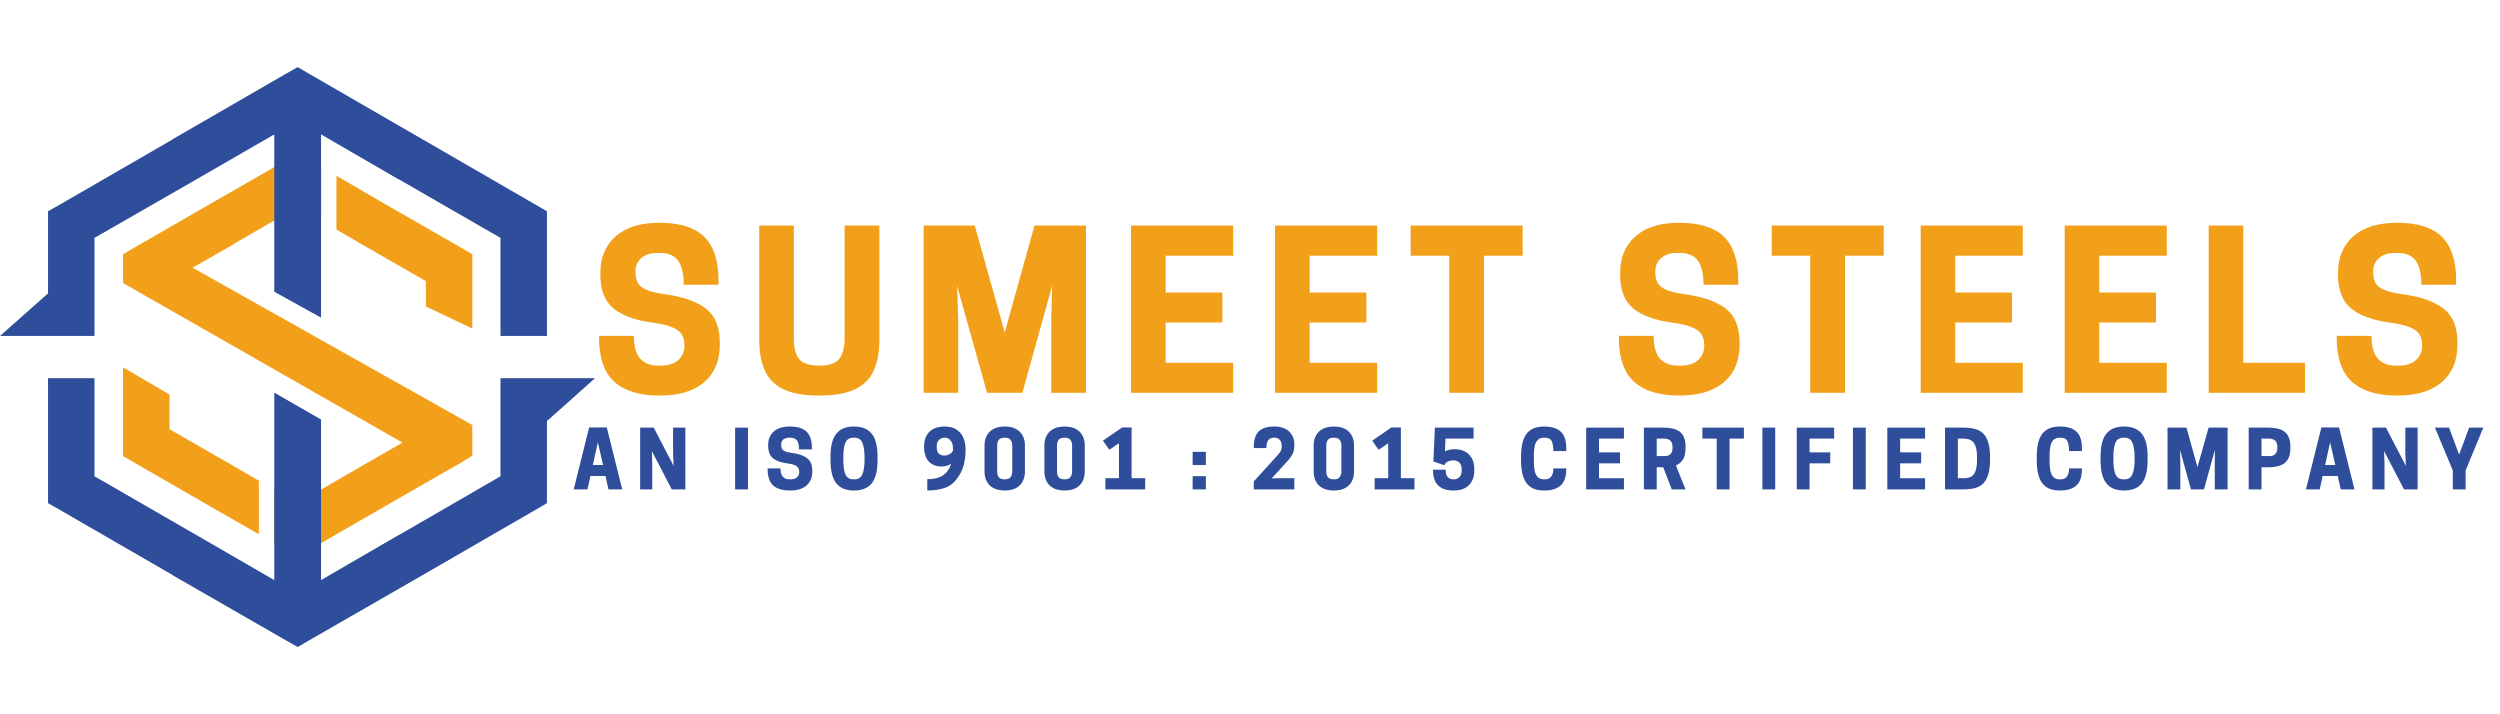
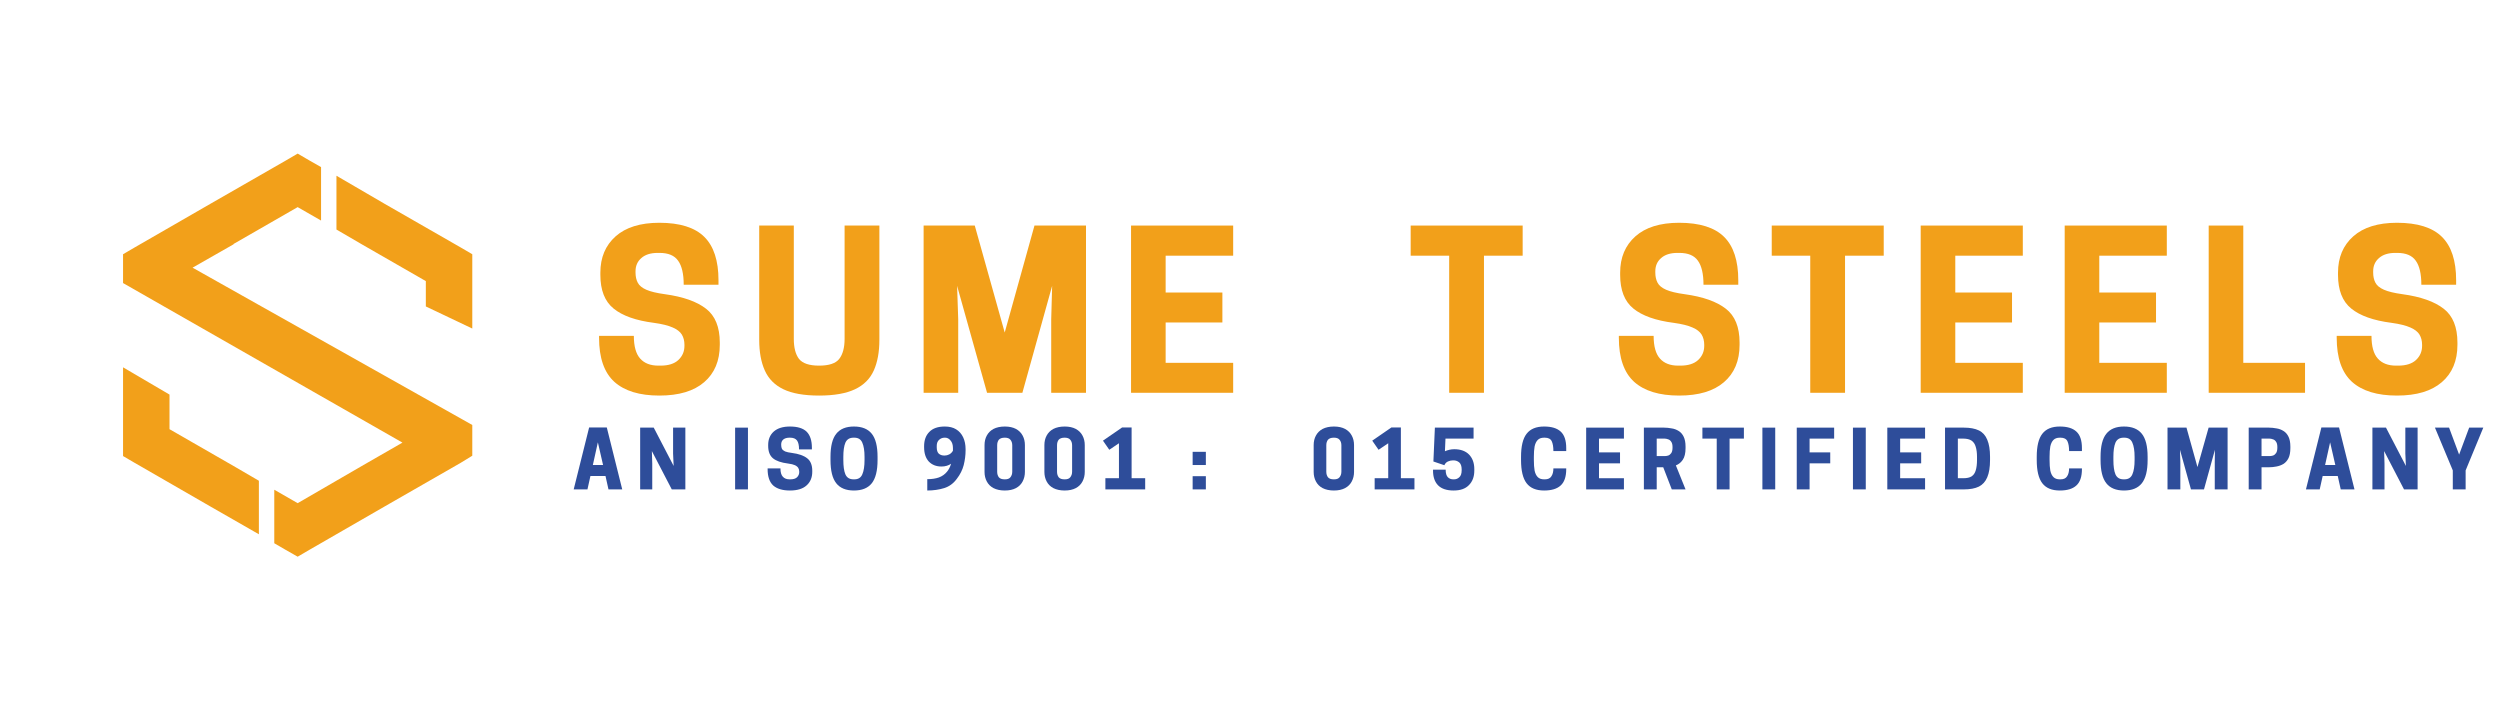
<svg xmlns="http://www.w3.org/2000/svg" width="280" zoomAndPan="magnify" viewBox="0 0 210 60" height="80" preserveAspectRatio="xMidYMid meet" version="1.0">
  <defs>
    <g />
    <clipPath id="de2484c382">
      <path d="M 0 5.625 L 46 5.625 L 46 29 L 0 29 Z M 0 5.625 " clip-rule="nonzero" />
    </clipPath>
    <clipPath id="edec18fbd7">
      <path d="M 4 31 L 50 31 L 50 54.375 L 4 54.375 Z M 4 31 " clip-rule="nonzero" />
    </clipPath>
  </defs>
  <rect x="-21" width="252" fill="#ffffff" y="-6" height="72" fill-opacity="1" />
  <rect x="-21" width="252" fill="#ffffff" y="-6" height="72" fill-opacity="1" />
  <g fill="#f2a01a" fill-opacity="1">
    <g transform="translate(49.712, 32.994)">
      <g>
        <path d="M 5.219 -5.875 C 3.695 -6.07 2.566 -6.473 1.828 -7.078 C 1.086 -7.68 0.719 -8.625 0.719 -9.906 L 0.719 -10.094 C 0.719 -11.363 1.145 -12.379 2 -13.141 C 2.852 -13.898 4.078 -14.281 5.672 -14.281 C 7.398 -14.281 8.66 -13.883 9.453 -13.094 C 10.242 -12.312 10.641 -11.098 10.641 -9.453 L 10.641 -9.078 L 7.719 -9.078 C 7.719 -9.992 7.562 -10.664 7.25 -11.094 C 6.945 -11.531 6.426 -11.75 5.688 -11.75 L 5.531 -11.75 C 4.938 -11.75 4.477 -11.602 4.156 -11.312 C 3.832 -11.031 3.672 -10.66 3.672 -10.203 L 3.672 -10.109 C 3.672 -9.773 3.734 -9.488 3.859 -9.25 C 3.984 -9.008 4.223 -8.812 4.578 -8.656 C 4.93 -8.5 5.453 -8.375 6.141 -8.281 C 7.672 -8.07 8.82 -7.664 9.594 -7.062 C 10.363 -6.469 10.75 -5.52 10.75 -4.219 L 10.75 -4.031 C 10.75 -2.688 10.312 -1.641 9.438 -0.891 C 8.57 -0.141 7.316 0.234 5.672 0.234 C 4.016 0.234 2.754 -0.148 1.891 -0.922 C 1.035 -1.703 0.609 -2.938 0.609 -4.625 L 0.609 -4.781 L 3.531 -4.781 C 3.531 -3.906 3.707 -3.27 4.062 -2.875 C 4.414 -2.477 4.926 -2.281 5.594 -2.281 L 5.766 -2.281 C 6.43 -2.281 6.93 -2.438 7.266 -2.75 C 7.609 -3.07 7.781 -3.469 7.781 -3.938 L 7.781 -4.031 C 7.781 -4.363 7.707 -4.648 7.562 -4.891 C 7.414 -5.129 7.16 -5.328 6.797 -5.484 C 6.43 -5.648 5.906 -5.781 5.219 -5.875 Z M 5.219 -5.875 " />
      </g>
    </g>
  </g>
  <g fill="#f2a01a" fill-opacity="1">
    <g transform="translate(62.852, 32.994)">
      <g>
        <path d="M 5.953 0.234 C 4.68 0.234 3.68 0.055 2.953 -0.297 C 2.223 -0.648 1.703 -1.176 1.391 -1.875 C 1.078 -2.57 0.922 -3.43 0.922 -4.453 L 0.922 -14.047 L 3.828 -14.047 L 3.828 -4.531 C 3.828 -3.789 3.973 -3.227 4.266 -2.844 C 4.566 -2.469 5.129 -2.281 5.953 -2.281 C 6.785 -2.281 7.348 -2.469 7.641 -2.844 C 7.941 -3.227 8.094 -3.789 8.094 -4.531 L 8.094 -14.047 L 11.016 -14.047 L 11.016 -4.453 C 11.016 -3.43 10.859 -2.57 10.547 -1.875 C 10.234 -1.176 9.707 -0.648 8.969 -0.297 C 8.227 0.055 7.223 0.234 5.953 0.234 Z M 5.953 0.234 " />
      </g>
    </g>
  </g>
  <g fill="#f2a01a" fill-opacity="1">
    <g transform="translate(76.568, 32.994)">
      <g>
        <path d="M 11.812 -8.984 L 9.312 0 L 6.344 0 L 3.828 -8.984 L 3.922 -6.172 L 3.922 0 L 1.016 0 L 1.016 -14.047 L 5.312 -14.047 L 7.828 -5.062 L 10.328 -14.047 L 14.656 -14.047 L 14.656 0 L 11.734 0 L 11.734 -6.172 Z M 11.812 -8.984 " />
      </g>
    </g>
  </g>
  <g fill="#f2a01a" fill-opacity="1">
    <g transform="translate(93.992, 32.994)">
      <g>
        <path d="M 1.016 -14.047 L 9.594 -14.047 L 9.594 -11.516 L 3.922 -11.516 L 3.922 -8.422 L 8.688 -8.422 L 8.688 -5.906 L 3.922 -5.906 L 3.922 -2.516 L 9.594 -2.516 L 9.594 0 L 1.016 0 Z M 1.016 -14.047 " />
      </g>
    </g>
  </g>
  <g fill="#f2a01a" fill-opacity="1">
    <g transform="translate(106.088, 32.994)">
      <g>
+         </g>
+     </g>
+   </g>
+   <g fill="#f2a01a" fill-opacity="1">
+     <g transform="translate(118.184, 32.994)">
+       <g>
+         <path d="M 6.469 -11.516 L 6.469 0 L 3.547 0 L 3.547 -11.516 L 0.312 -11.516 L 0.312 -14.047 L 9.719 -14.047 L 9.719 -11.516 Z M 6.469 -11.516 " />
+       </g>
+     </g>
+   </g>
+   <g fill="#f2a01a" fill-opacity="1">
+     <g transform="translate(129.992, 32.994)">
+       <g />
+     </g>
+   </g>
+   <g fill="#f2a01a" fill-opacity="1">
+     <g transform="translate(135.374, 32.994)">
+       <g>
+         <path d="M 5.219 -5.875 C 3.695 -6.07 2.566 -6.473 1.828 -7.078 C 1.086 -7.68 0.719 -8.625 0.719 -9.906 L 0.719 -10.094 C 0.719 -11.363 1.145 -12.379 2 -13.141 C 2.852 -13.898 4.078 -14.281 5.672 -14.281 C 7.398 -14.281 8.66 -13.883 9.453 -13.094 C 10.242 -12.312 10.641 -11.098 10.641 -9.453 L 10.641 -9.078 L 7.719 -9.078 C 7.719 -9.992 7.562 -10.664 7.25 -11.094 C 6.945 -11.531 6.426 -11.75 5.688 -11.75 L 5.531 -11.75 C 4.938 -11.75 4.477 -11.602 4.156 -11.312 C 3.832 -11.031 3.672 -10.66 3.672 -10.203 L 3.672 -10.109 C 3.672 -9.773 3.734 -9.488 3.859 -9.25 C 3.984 -9.008 4.223 -8.812 4.578 -8.656 C 4.93 -8.5 5.453 -8.375 6.141 -8.281 C 7.672 -8.07 8.82 -7.664 9.594 -7.062 C 10.363 -6.469 10.75 -5.52 10.75 -4.219 L 10.75 -4.031 C 10.75 -2.688 10.312 -1.641 9.438 -0.891 C 8.57 -0.141 7.316 0.234 5.672 0.234 C 4.016 0.234 2.754 -0.148 1.891 -0.922 C 1.035 -1.703 0.609 -2.938 0.609 -4.625 L 0.609 -4.781 L 3.531 -4.781 C 3.531 -3.906 3.707 -3.27 4.062 -2.875 C 4.414 -2.477 4.926 -2.281 5.594 -2.281 L 5.766 -2.281 C 6.43 -2.281 6.93 -2.438 7.266 -2.75 C 7.609 -3.07 7.781 -3.469 7.781 -3.938 L 7.781 -4.031 C 7.781 -4.363 7.707 -4.648 7.562 -4.891 C 7.414 -5.129 7.16 -5.328 6.797 -5.484 C 6.43 -5.648 5.906 -5.781 5.219 -5.875 Z M 5.219 -5.875 " />
+       </g>
+     </g>
+   </g>
+   <g fill="#f2a01a" fill-opacity="1">
+     <g transform="translate(148.514, 32.994)">
+       <g>
+         <path d="M 6.469 -11.516 L 6.469 0 L 3.547 0 L 3.547 -11.516 L 0.312 -11.516 L 0.312 -14.047 L 9.719 -14.047 L 9.719 -11.516 Z M 6.469 -11.516 " />
+       </g>
+     </g>
+   </g>
+   <g fill="#f2a01a" fill-opacity="1">
+     <g transform="translate(160.322, 32.994)">
+       <g>
        <path d="M 1.016 -14.047 L 9.594 -14.047 L 9.594 -11.516 L 3.922 -11.516 L 3.922 -8.422 L 8.688 -8.422 L 8.688 -5.906 L 3.922 -5.906 L 3.922 -2.516 L 9.594 -2.516 L 9.594 0 L 1.016 0 Z M 1.016 -14.047 " />
      </g>
    </g>
  </g>
  <g fill="#f2a01a" fill-opacity="1">
-     <g transform="translate(118.184, 32.994)">
-       <g>
-         <path d="M 6.469 -11.516 L 6.469 0 L 3.547 0 L 3.547 -11.516 L 0.312 -11.516 L 0.312 -14.047 L 9.719 -14.047 L 9.719 -11.516 Z M 6.469 -11.516 " />
-       </g>
-     </g>
-   </g>
-   <g fill="#f2a01a" fill-opacity="1">
-     <g transform="translate(129.992, 32.994)">
-       <g />
-     </g>
-   </g>
-   <g fill="#f2a01a" fill-opacity="1">
-     <g transform="translate(135.374, 32.994)">
+     <g transform="translate(172.418, 32.994)">
+       <g>
+         <path d="M 1.016 -14.047 L 9.594 -14.047 L 9.594 -11.516 L 3.922 -11.516 L 3.922 -8.422 L 8.688 -8.422 L 8.688 -5.906 L 3.922 -5.906 L 3.922 -2.516 L 9.594 -2.516 L 9.594 0 L 1.016 0 Z M 1.016 -14.047 " />
+       </g>
+     </g>
+   </g>
+   <g fill="#f2a01a" fill-opacity="1">
+     <g transform="translate(184.514, 32.994)">
+       <g>
+         <path d="M 9.109 0 L 1.016 0 L 1.016 -14.047 L 3.922 -14.047 L 3.922 -2.516 L 9.109 -2.516 Z M 9.109 0 " />
+       </g>
+     </g>
+   </g>
+   <g fill="#f2a01a" fill-opacity="1">
+     <g transform="translate(195.674, 32.994)">
      <g>
        <path d="M 5.219 -5.875 C 3.695 -6.07 2.566 -6.473 1.828 -7.078 C 1.086 -7.68 0.719 -8.625 0.719 -9.906 L 0.719 -10.094 C 0.719 -11.363 1.145 -12.379 2 -13.141 C 2.852 -13.898 4.078 -14.281 5.672 -14.281 C 7.398 -14.281 8.66 -13.883 9.453 -13.094 C 10.242 -12.312 10.641 -11.098 10.641 -9.453 L 10.641 -9.078 L 7.719 -9.078 C 7.719 -9.992 7.562 -10.664 7.25 -11.094 C 6.945 -11.531 6.426 -11.75 5.688 -11.75 L 5.531 -11.75 C 4.938 -11.75 4.477 -11.602 4.156 -11.312 C 3.832 -11.031 3.672 -10.66 3.672 -10.203 L 3.672 -10.109 C 3.672 -9.773 3.734 -9.488 3.859 -9.25 C 3.984 -9.008 4.223 -8.812 4.578 -8.656 C 4.93 -8.5 5.453 -8.375 6.141 -8.281 C 7.672 -8.07 8.82 -7.664 9.594 -7.062 C 10.363 -6.469 10.75 -5.52 10.75 -4.219 L 10.75 -4.031 C 10.75 -2.688 10.312 -1.641 9.438 -0.891 C 8.57 -0.141 7.316 0.234 5.672 0.234 C 4.016 0.234 2.754 -0.148 1.891 -0.922 C 1.035 -1.703 0.609 -2.938 0.609 -4.625 L 0.609 -4.781 L 3.531 -4.781 C 3.531 -3.906 3.707 -3.27 4.062 -2.875 C 4.414 -2.477 4.926 -2.281 5.594 -2.281 L 5.766 -2.281 C 6.43 -2.281 6.93 -2.438 7.266 -2.75 C 7.609 -3.07 7.781 -3.469 7.781 -3.938 L 7.781 -4.031 C 7.781 -4.363 7.707 -4.648 7.562 -4.891 C 7.414 -5.129 7.16 -5.328 6.797 -5.484 C 6.43 -5.648 5.906 -5.781 5.219 -5.875 Z M 5.219 -5.875 " />
      </g>
    </g>
  </g>
-   <g fill="#f2a01a" fill-opacity="1">
-     <g transform="translate(148.514, 32.994)">
-       <g>
-         <path d="M 6.469 -11.516 L 6.469 0 L 3.547 0 L 3.547 -11.516 L 0.312 -11.516 L 0.312 -14.047 L 9.719 -14.047 L 9.719 -11.516 Z M 6.469 -11.516 " />
-       </g>
-     </g>
-   </g>
-   <g fill="#f2a01a" fill-opacity="1">
-     <g transform="translate(160.322, 32.994)">
-       <g>
-         <path d="M 1.016 -14.047 L 9.594 -14.047 L 9.594 -11.516 L 3.922 -11.516 L 3.922 -8.422 L 8.688 -8.422 L 8.688 -5.906 L 3.922 -5.906 L 3.922 -2.516 L 9.594 -2.516 L 9.594 0 L 1.016 0 Z M 1.016 -14.047 " />
-       </g>
-     </g>
-   </g>
-   <g fill="#f2a01a" fill-opacity="1">
-     <g transform="translate(172.418, 32.994)">
-       <g>
-         <path d="M 1.016 -14.047 L 9.594 -14.047 L 9.594 -11.516 L 3.922 -11.516 L 3.922 -8.422 L 8.688 -8.422 L 8.688 -5.906 L 3.922 -5.906 L 3.922 -2.516 L 9.594 -2.516 L 9.594 0 L 1.016 0 Z M 1.016 -14.047 " />
-       </g>
-     </g>
-   </g>
-   <g fill="#f2a01a" fill-opacity="1">
-     <g transform="translate(184.514, 32.994)">
-       <g>
-         <path d="M 9.109 0 L 1.016 0 L 1.016 -14.047 L 3.922 -14.047 L 3.922 -2.516 L 9.109 -2.516 Z M 9.109 0 " />
-       </g>
-     </g>
-   </g>
-   <g fill="#f2a01a" fill-opacity="1">
-     <g transform="translate(195.674, 32.994)">
-       <g>
-         <path d="M 5.219 -5.875 C 3.695 -6.07 2.566 -6.473 1.828 -7.078 C 1.086 -7.68 0.719 -8.625 0.719 -9.906 L 0.719 -10.094 C 0.719 -11.363 1.145 -12.379 2 -13.141 C 2.852 -13.898 4.078 -14.281 5.672 -14.281 C 7.398 -14.281 8.66 -13.883 9.453 -13.094 C 10.242 -12.312 10.641 -11.098 10.641 -9.453 L 10.641 -9.078 L 7.719 -9.078 C 7.719 -9.992 7.562 -10.664 7.25 -11.094 C 6.945 -11.531 6.426 -11.75 5.688 -11.75 L 5.531 -11.75 C 4.938 -11.75 4.477 -11.602 4.156 -11.312 C 3.832 -11.031 3.672 -10.66 3.672 -10.203 L 3.672 -10.109 C 3.672 -9.773 3.734 -9.488 3.859 -9.25 C 3.984 -9.008 4.223 -8.812 4.578 -8.656 C 4.93 -8.5 5.453 -8.375 6.141 -8.281 C 7.672 -8.07 8.82 -7.664 9.594 -7.062 C 10.363 -6.469 10.75 -5.52 10.75 -4.219 L 10.75 -4.031 C 10.75 -2.688 10.312 -1.641 9.438 -0.891 C 8.57 -0.141 7.316 0.234 5.672 0.234 C 4.016 0.234 2.754 -0.148 1.891 -0.922 C 1.035 -1.703 0.609 -2.938 0.609 -4.625 L 0.609 -4.781 L 3.531 -4.781 C 3.531 -3.906 3.707 -3.27 4.062 -2.875 C 4.414 -2.477 4.926 -2.281 5.594 -2.281 L 5.766 -2.281 C 6.43 -2.281 6.93 -2.438 7.266 -2.75 C 7.609 -3.07 7.781 -3.469 7.781 -3.938 L 7.781 -4.031 C 7.781 -4.363 7.707 -4.648 7.562 -4.891 C 7.414 -5.129 7.16 -5.328 6.797 -5.484 C 6.43 -5.648 5.906 -5.781 5.219 -5.875 Z M 5.219 -5.875 " />
-       </g>
-     </g>
-   </g>
  <g fill="#2e4d9a" fill-opacity="1">
    <g transform="translate(48.096, 41.109)">
      <g>
        <path d="M 1.391 -5.203 L 2.875 -5.203 L 4.172 0 L 3.016 0 L 2.766 -1.125 L 1.5 -1.125 L 1.25 0 L 0.094 0 Z M 2.125 -3.953 L 1.703 -2.047 L 2.562 -2.047 Z M 2.125 -3.953 " />
      </g>
    </g>
  </g>
  <g fill="#2e4d9a" fill-opacity="1">
    <g transform="translate(53.398, 41.109)">
      <g>
        <path d="M 4.172 -5.188 L 4.172 0 L 3.031 0 L 1.359 -3.219 L 1.391 -2.172 L 1.391 0 L 0.375 0 L 0.375 -5.188 L 1.516 -5.188 L 3.188 -1.969 L 3.141 -3.016 L 3.141 -5.188 Z M 4.172 -5.188 " />
      </g>
    </g>
  </g>
  <g fill="#2e4d9a" fill-opacity="1">
    <g transform="translate(58.979, 41.109)">
      <g />
    </g>
  </g>
  <g fill="#2e4d9a" fill-opacity="1">
    <g transform="translate(61.344, 41.109)">
      <g>
        <path d="M 1.484 -5.188 L 1.484 0 L 0.406 0 L 0.406 -5.188 Z M 1.484 -5.188 " />
      </g>
    </g>
  </g>
  <g fill="#2e4d9a" fill-opacity="1">
    <g transform="translate(64.261, 41.109)">
      <g>
        <path d="M 1.938 -2.172 C 1.363 -2.242 0.941 -2.391 0.672 -2.609 C 0.398 -2.836 0.266 -3.188 0.266 -3.656 L 0.266 -3.734 C 0.266 -4.203 0.422 -4.578 0.734 -4.859 C 1.055 -5.141 1.508 -5.281 2.094 -5.281 C 2.738 -5.281 3.207 -5.133 3.5 -4.844 C 3.789 -4.551 3.938 -4.102 3.938 -3.5 L 3.938 -3.359 L 2.859 -3.359 C 2.859 -3.703 2.801 -3.953 2.688 -4.109 C 2.57 -4.266 2.379 -4.344 2.109 -4.344 L 2.047 -4.344 C 1.828 -4.344 1.656 -4.289 1.531 -4.188 C 1.414 -4.082 1.359 -3.945 1.359 -3.781 L 1.359 -3.734 C 1.359 -3.609 1.379 -3.5 1.422 -3.406 C 1.473 -3.32 1.562 -3.25 1.688 -3.188 C 1.82 -3.133 2.016 -3.094 2.266 -3.062 C 2.836 -2.988 3.266 -2.836 3.547 -2.609 C 3.828 -2.391 3.969 -2.039 3.969 -1.562 L 3.969 -1.484 C 3.969 -0.992 3.805 -0.609 3.484 -0.328 C 3.172 -0.047 2.707 0.094 2.094 0.094 C 1.477 0.094 1.008 -0.047 0.688 -0.328 C 0.375 -0.617 0.219 -1.078 0.219 -1.703 L 0.219 -1.766 L 1.297 -1.766 C 1.297 -1.441 1.363 -1.207 1.5 -1.062 C 1.633 -0.914 1.82 -0.844 2.062 -0.844 L 2.125 -0.844 C 2.375 -0.844 2.562 -0.898 2.688 -1.016 C 2.812 -1.141 2.875 -1.285 2.875 -1.453 L 2.875 -1.484 C 2.875 -1.609 2.848 -1.711 2.797 -1.797 C 2.742 -1.891 2.648 -1.969 2.516 -2.031 C 2.379 -2.094 2.188 -2.141 1.938 -2.172 Z M 1.938 -2.172 " />
      </g>
    </g>
  </g>
  <g fill="#2e4d9a" fill-opacity="1">
    <g transform="translate(69.496, 41.109)">
      <g>
        <path d="M 2.234 0.094 C 1.566 0.094 1.07 -0.109 0.75 -0.516 C 0.426 -0.922 0.266 -1.57 0.266 -2.469 L 0.266 -2.734 C 0.266 -3.629 0.426 -4.273 0.75 -4.672 C 1.07 -5.078 1.566 -5.281 2.234 -5.281 C 2.91 -5.281 3.41 -5.078 3.734 -4.672 C 4.055 -4.273 4.219 -3.629 4.219 -2.734 L 4.219 -2.469 C 4.219 -1.57 4.055 -0.922 3.734 -0.516 C 3.41 -0.109 2.91 0.094 2.234 0.094 Z M 2.203 -0.844 L 2.266 -0.844 C 2.598 -0.844 2.82 -0.984 2.938 -1.266 C 3.062 -1.547 3.125 -1.945 3.125 -2.469 L 3.125 -2.734 C 3.125 -3.242 3.062 -3.641 2.938 -3.922 C 2.82 -4.203 2.598 -4.344 2.266 -4.344 L 2.203 -4.344 C 1.867 -4.344 1.641 -4.203 1.516 -3.922 C 1.398 -3.641 1.344 -3.242 1.344 -2.734 L 1.344 -2.469 C 1.344 -1.945 1.398 -1.547 1.516 -1.266 C 1.641 -0.984 1.867 -0.844 2.203 -0.844 Z M 2.203 -0.844 " />
      </g>
    </g>
  </g>
  <g fill="#2e4d9a" fill-opacity="1">
    <g transform="translate(75.011, 41.109)">
      <g />
    </g>
  </g>
  <g fill="#2e4d9a" fill-opacity="1">
    <g transform="translate(77.375, 41.109)">
      <g>
        <path d="M 0.516 0.094 L 0.516 -0.859 C 0.891 -0.859 1.211 -0.906 1.484 -1 C 1.766 -1.102 1.992 -1.266 2.172 -1.484 C 2.328 -1.672 2.441 -1.895 2.516 -2.156 C 2.41 -2.082 2.289 -2.023 2.156 -1.984 C 2.02 -1.941 1.867 -1.922 1.703 -1.922 C 1.266 -1.922 0.91 -2.062 0.641 -2.344 C 0.379 -2.633 0.25 -3.035 0.25 -3.547 L 0.25 -3.625 C 0.25 -4.133 0.395 -4.535 0.688 -4.828 C 0.977 -5.129 1.41 -5.281 1.984 -5.281 C 2.367 -5.281 2.688 -5.203 2.938 -5.047 C 3.195 -4.891 3.395 -4.664 3.531 -4.375 C 3.664 -4.094 3.734 -3.758 3.734 -3.375 L 3.734 -3.281 C 3.734 -2.875 3.68 -2.461 3.578 -2.047 C 3.473 -1.641 3.281 -1.254 3 -0.891 C 2.719 -0.504 2.363 -0.242 1.938 -0.109 C 1.508 0.023 1.035 0.094 0.516 0.094 Z M 1.984 -2.844 C 2.109 -2.844 2.234 -2.875 2.359 -2.938 C 2.492 -3.008 2.598 -3.113 2.672 -3.25 L 2.672 -3.469 C 2.672 -3.75 2.602 -3.961 2.469 -4.109 C 2.344 -4.266 2.191 -4.344 2.016 -4.344 L 1.969 -4.344 C 1.789 -4.344 1.633 -4.281 1.5 -4.156 C 1.375 -4.039 1.312 -3.875 1.312 -3.656 L 1.312 -3.531 C 1.312 -3.289 1.367 -3.113 1.484 -3 C 1.609 -2.895 1.758 -2.844 1.938 -2.844 Z M 1.984 -2.844 " />
      </g>
    </g>
  </g>
  <g fill="#2e4d9a" fill-opacity="1">
    <g transform="translate(82.404, 41.109)">
      <g>
        <path d="M 3.688 -1.469 C 3.688 -1.176 3.625 -0.91 3.5 -0.672 C 3.375 -0.43 3.188 -0.242 2.938 -0.109 C 2.688 0.023 2.375 0.094 2 0.094 C 1.625 0.094 1.305 0.023 1.047 -0.109 C 0.797 -0.242 0.609 -0.43 0.484 -0.672 C 0.359 -0.91 0.297 -1.176 0.297 -1.469 L 0.297 -3.719 C 0.297 -4.02 0.359 -4.285 0.484 -4.516 C 0.609 -4.754 0.797 -4.941 1.047 -5.078 C 1.305 -5.211 1.625 -5.281 2 -5.281 C 2.375 -5.281 2.688 -5.211 2.938 -5.078 C 3.188 -4.941 3.375 -4.754 3.5 -4.516 C 3.625 -4.285 3.688 -4.02 3.688 -3.719 Z M 2.625 -3.703 C 2.625 -3.898 2.57 -4.055 2.469 -4.172 C 2.375 -4.285 2.223 -4.344 2.016 -4.344 L 1.984 -4.344 C 1.766 -4.344 1.602 -4.285 1.5 -4.172 C 1.406 -4.055 1.359 -3.898 1.359 -3.703 L 1.359 -1.484 C 1.359 -1.297 1.406 -1.141 1.5 -1.016 C 1.602 -0.898 1.766 -0.844 1.984 -0.844 L 2.016 -0.844 C 2.223 -0.844 2.375 -0.898 2.469 -1.016 C 2.57 -1.141 2.625 -1.297 2.625 -1.484 Z M 2.625 -3.703 " />
      </g>
    </g>
  </g>
  <g fill="#2e4d9a" fill-opacity="1">
    <g transform="translate(87.432, 41.109)">
      <g>
        <path d="M 3.688 -1.469 C 3.688 -1.176 3.625 -0.91 3.5 -0.672 C 3.375 -0.43 3.188 -0.242 2.938 -0.109 C 2.688 0.023 2.375 0.094 2 0.094 C 1.625 0.094 1.305 0.023 1.047 -0.109 C 0.797 -0.242 0.609 -0.43 0.484 -0.672 C 0.359 -0.91 0.297 -1.176 0.297 -1.469 L 0.297 -3.719 C 0.297 -4.02 0.359 -4.285 0.484 -4.516 C 0.609 -4.754 0.797 -4.941 1.047 -5.078 C 1.305 -5.211 1.625 -5.281 2 -5.281 C 2.375 -5.281 2.688 -5.211 2.938 -5.078 C 3.188 -4.941 3.375 -4.754 3.5 -4.516 C 3.625 -4.285 3.688 -4.02 3.688 -3.719 Z M 2.625 -3.703 C 2.625 -3.898 2.57 -4.055 2.469 -4.172 C 2.375 -4.285 2.223 -4.344 2.016 -4.344 L 1.984 -4.344 C 1.766 -4.344 1.602 -4.285 1.5 -4.172 C 1.406 -4.055 1.359 -3.898 1.359 -3.703 L 1.359 -1.484 C 1.359 -1.297 1.406 -1.141 1.5 -1.016 C 1.602 -0.898 1.766 -0.844 1.984 -0.844 L 2.016 -0.844 C 2.223 -0.844 2.375 -0.898 2.469 -1.016 C 2.57 -1.141 2.625 -1.297 2.625 -1.484 Z M 2.625 -3.703 " />
      </g>
    </g>
  </g>
  <g fill="#2e4d9a" fill-opacity="1">
    <g transform="translate(92.461, 41.109)">
      <g>
        <path d="M 3.734 0 L 0.391 0 L 0.391 -0.938 L 1.531 -0.938 L 1.531 -3.875 L 0.719 -3.328 L 0.188 -4.094 L 1.797 -5.203 L 2.594 -5.203 L 2.594 -0.938 L 3.734 -0.938 Z M 3.734 0 " />
      </g>
    </g>
  </g>
  <g fill="#2e4d9a" fill-opacity="1">
    <g transform="translate(97.49, 41.109)">
      <g />
    </g>
  </g>
  <g fill="#2e4d9a" fill-opacity="1">
    <g transform="translate(99.854, 41.109)">
      <g>
        <path d="M 1.438 -1.109 L 1.438 0 L 0.328 0 L 0.328 -1.109 Z M 1.438 -3.156 L 1.438 -2.047 L 0.328 -2.047 L 0.328 -3.156 Z M 1.438 -3.156 " />
      </g>
    </g>
  </g>
  <g fill="#2e4d9a" fill-opacity="1">
    <g transform="translate(102.658, 41.109)">
      <g />
    </g>
  </g>
  <g fill="#2e4d9a" fill-opacity="1">
    <g transform="translate(105.022, 41.109)">
      <g>
-         <path d="M 2.266 -0.938 L 3.703 -0.938 L 3.703 0 L 0.297 0 L 0.297 -0.672 L 2.297 -2.875 C 2.41 -3 2.492 -3.109 2.547 -3.203 C 2.609 -3.305 2.641 -3.43 2.641 -3.578 L 2.641 -3.641 C 2.641 -3.879 2.582 -4.055 2.469 -4.172 C 2.352 -4.285 2.207 -4.344 2.031 -4.344 L 1.969 -4.344 C 1.781 -4.344 1.629 -4.273 1.516 -4.141 C 1.41 -4.016 1.359 -3.789 1.359 -3.469 L 0.297 -3.469 L 0.297 -3.594 C 0.297 -4.156 0.43 -4.578 0.703 -4.859 C 0.984 -5.141 1.414 -5.281 2 -5.281 C 2.312 -5.281 2.578 -5.238 2.797 -5.156 C 3.016 -5.07 3.188 -4.957 3.312 -4.812 C 3.445 -4.676 3.547 -4.52 3.609 -4.344 C 3.672 -4.176 3.703 -4.008 3.703 -3.844 L 3.703 -3.719 C 3.703 -3.52 3.68 -3.344 3.641 -3.188 C 3.598 -3.039 3.531 -2.906 3.438 -2.781 C 3.352 -2.656 3.25 -2.52 3.125 -2.375 L 1.797 -0.922 Z M 2.266 -0.938 " />
-       </g>
+         </g>
    </g>
  </g>
  <g fill="#2e4d9a" fill-opacity="1">
    <g transform="translate(110.051, 41.109)">
      <g>
        <path d="M 3.688 -1.469 C 3.688 -1.176 3.625 -0.91 3.5 -0.672 C 3.375 -0.43 3.188 -0.242 2.938 -0.109 C 2.688 0.023 2.375 0.094 2 0.094 C 1.625 0.094 1.305 0.023 1.047 -0.109 C 0.797 -0.242 0.609 -0.43 0.484 -0.672 C 0.359 -0.91 0.297 -1.176 0.297 -1.469 L 0.297 -3.719 C 0.297 -4.02 0.359 -4.285 0.484 -4.516 C 0.609 -4.754 0.797 -4.941 1.047 -5.078 C 1.305 -5.211 1.625 -5.281 2 -5.281 C 2.375 -5.281 2.688 -5.211 2.938 -5.078 C 3.188 -4.941 3.375 -4.754 3.5 -4.516 C 3.625 -4.285 3.688 -4.02 3.688 -3.719 Z M 2.625 -3.703 C 2.625 -3.898 2.57 -4.055 2.469 -4.172 C 2.375 -4.285 2.223 -4.344 2.016 -4.344 L 1.984 -4.344 C 1.766 -4.344 1.602 -4.285 1.5 -4.172 C 1.406 -4.055 1.359 -3.898 1.359 -3.703 L 1.359 -1.484 C 1.359 -1.297 1.406 -1.141 1.5 -1.016 C 1.602 -0.898 1.766 -0.844 1.984 -0.844 L 2.016 -0.844 C 2.223 -0.844 2.375 -0.898 2.469 -1.016 C 2.57 -1.141 2.625 -1.297 2.625 -1.484 Z M 2.625 -3.703 " />
      </g>
    </g>
  </g>
  <g fill="#2e4d9a" fill-opacity="1">
    <g transform="translate(115.08, 41.109)">
      <g>
        <path d="M 3.734 0 L 0.391 0 L 0.391 -0.938 L 1.531 -0.938 L 1.531 -3.875 L 0.719 -3.328 L 0.188 -4.094 L 1.797 -5.203 L 2.594 -5.203 L 2.594 -0.938 L 3.734 -0.938 Z M 3.734 0 " />
      </g>
    </g>
  </g>
  <g fill="#2e4d9a" fill-opacity="1">
    <g transform="translate(120.108, 41.109)">
      <g>
        <path d="M 0.266 -1.656 L 1.328 -1.656 C 1.328 -1.352 1.391 -1.141 1.516 -1.016 C 1.641 -0.898 1.789 -0.844 1.969 -0.844 L 2.031 -0.844 C 2.195 -0.844 2.344 -0.898 2.469 -1.016 C 2.602 -1.129 2.672 -1.328 2.672 -1.609 L 2.672 -1.672 C 2.672 -1.953 2.602 -2.148 2.469 -2.266 C 2.332 -2.379 2.172 -2.438 1.984 -2.438 L 1.938 -2.438 C 1.801 -2.438 1.66 -2.406 1.516 -2.344 C 1.379 -2.281 1.281 -2.176 1.219 -2.031 L 0.297 -2.344 L 0.422 -5.188 L 3.672 -5.188 L 3.672 -4.266 L 1.312 -4.266 L 1.266 -3.203 C 1.379 -3.254 1.504 -3.297 1.641 -3.328 C 1.773 -3.359 1.91 -3.375 2.047 -3.375 C 2.586 -3.375 3.004 -3.223 3.297 -2.922 C 3.586 -2.617 3.734 -2.211 3.734 -1.703 L 3.734 -1.578 C 3.734 -1.066 3.582 -0.66 3.281 -0.359 C 2.988 -0.055 2.562 0.094 2 0.094 C 1.414 0.094 0.977 -0.051 0.688 -0.344 C 0.406 -0.633 0.266 -1.047 0.266 -1.578 Z M 0.266 -1.656 " />
      </g>
    </g>
  </g>
  <g fill="#2e4d9a" fill-opacity="1">
    <g transform="translate(125.137, 41.109)">
      <g />
    </g>
  </g>
  <g fill="#2e4d9a" fill-opacity="1">
    <g transform="translate(127.501, 41.109)">
      <g>
        <path d="M 1.344 -2.469 C 1.344 -2.113 1.363 -1.816 1.406 -1.578 C 1.457 -1.336 1.547 -1.156 1.672 -1.031 C 1.797 -0.906 1.973 -0.844 2.203 -0.844 L 2.266 -0.844 C 2.523 -0.844 2.707 -0.926 2.812 -1.094 C 2.926 -1.258 2.984 -1.484 2.984 -1.766 L 4.062 -1.766 L 4.062 -1.703 C 4.062 -1.066 3.906 -0.609 3.594 -0.328 C 3.289 -0.047 2.828 0.094 2.203 0.094 C 1.535 0.094 1.047 -0.109 0.734 -0.516 C 0.422 -0.922 0.266 -1.57 0.266 -2.469 L 0.266 -2.734 C 0.266 -3.629 0.422 -4.273 0.734 -4.672 C 1.047 -5.078 1.535 -5.281 2.203 -5.281 C 2.828 -5.281 3.289 -5.141 3.594 -4.859 C 3.906 -4.578 4.062 -4.113 4.062 -3.469 L 4.062 -3.219 L 2.984 -3.219 C 2.984 -3.57 2.938 -3.848 2.844 -4.047 C 2.75 -4.242 2.555 -4.344 2.266 -4.344 L 2.203 -4.344 C 1.973 -4.344 1.797 -4.281 1.672 -4.156 C 1.547 -4.031 1.457 -3.848 1.406 -3.609 C 1.363 -3.367 1.344 -3.078 1.344 -2.734 Z M 1.344 -2.469 " />
      </g>
    </g>
  </g>
  <g fill="#2e4d9a" fill-opacity="1">
    <g transform="translate(132.863, 41.109)">
      <g>
        <path d="M 0.375 -5.188 L 3.547 -5.188 L 3.547 -4.266 L 1.453 -4.266 L 1.453 -3.109 L 3.219 -3.109 L 3.219 -2.188 L 1.453 -2.188 L 1.453 -0.938 L 3.547 -0.938 L 3.547 0 L 0.375 0 Z M 0.375 -5.188 " />
      </g>
    </g>
  </g>
  <g fill="#2e4d9a" fill-opacity="1">
    <g transform="translate(137.711, 41.109)">
      <g>
        <path d="M 1.453 -1.859 L 1.453 0 L 0.375 0 L 0.375 -5.188 L 2.078 -5.188 C 2.285 -5.188 2.492 -5.164 2.703 -5.125 C 2.922 -5.094 3.117 -5.02 3.297 -4.906 C 3.473 -4.801 3.613 -4.641 3.719 -4.422 C 3.82 -4.211 3.875 -3.938 3.875 -3.594 L 3.875 -3.469 C 3.875 -3.039 3.797 -2.711 3.641 -2.484 C 3.492 -2.266 3.301 -2.109 3.062 -2.016 L 3.875 0 L 2.719 0 L 2 -1.859 Z M 1.453 -2.797 L 2.125 -2.797 C 2.219 -2.797 2.316 -2.812 2.422 -2.844 C 2.523 -2.883 2.609 -2.953 2.672 -3.047 C 2.742 -3.148 2.781 -3.301 2.781 -3.5 L 2.781 -3.562 C 2.781 -3.758 2.742 -3.906 2.672 -4 C 2.609 -4.102 2.523 -4.172 2.422 -4.203 C 2.316 -4.242 2.219 -4.266 2.125 -4.266 L 1.453 -4.266 Z M 1.453 -2.797 " />
      </g>
    </g>
  </g>
  <g fill="#2e4d9a" fill-opacity="1">
    <g transform="translate(142.893, 41.109)">
      <g>
        <path d="M 2.391 -4.266 L 2.391 0 L 1.312 0 L 1.312 -4.266 L 0.109 -4.266 L 0.109 -5.188 L 3.594 -5.188 L 3.594 -4.266 Z M 2.391 -4.266 " />
      </g>
    </g>
  </g>
  <g fill="#2e4d9a" fill-opacity="1">
    <g transform="translate(147.635, 41.109)">
      <g>
        <path d="M 1.484 -5.188 L 1.484 0 L 0.406 0 L 0.406 -5.188 Z M 1.484 -5.188 " />
      </g>
    </g>
  </g>
  <g fill="#2e4d9a" fill-opacity="1">
    <g transform="translate(150.552, 41.109)">
      <g>
        <path d="M 0.375 -5.188 L 3.516 -5.188 L 3.516 -4.266 L 1.453 -4.266 L 1.453 -3.109 L 3.188 -3.109 L 3.188 -2.188 L 1.453 -2.188 L 1.453 0 L 0.375 0 Z M 0.375 -5.188 " />
      </g>
    </g>
  </g>
  <g fill="#2e4d9a" fill-opacity="1">
    <g transform="translate(155.241, 41.109)">
      <g>
        <path d="M 1.484 -5.188 L 1.484 0 L 0.406 0 L 0.406 -5.188 Z M 1.484 -5.188 " />
      </g>
    </g>
  </g>
  <g fill="#2e4d9a" fill-opacity="1">
    <g transform="translate(158.159, 41.109)">
      <g>
        <path d="M 0.375 -5.188 L 3.547 -5.188 L 3.547 -4.266 L 1.453 -4.266 L 1.453 -3.109 L 3.219 -3.109 L 3.219 -2.188 L 1.453 -2.188 L 1.453 -0.938 L 3.547 -0.938 L 3.547 0 L 0.375 0 Z M 0.375 -5.188 " />
      </g>
    </g>
  </g>
  <g fill="#2e4d9a" fill-opacity="1">
    <g transform="translate(163.007, 41.109)">
      <g>
        <path d="M 4.156 -2.469 C 4.156 -1.863 4.078 -1.379 3.922 -1.016 C 3.773 -0.66 3.539 -0.398 3.219 -0.234 C 2.895 -0.078 2.477 0 1.969 0 L 0.375 0 L 0.375 -5.188 L 1.969 -5.188 C 2.477 -5.188 2.895 -5.109 3.219 -4.953 C 3.539 -4.797 3.773 -4.535 3.922 -4.172 C 4.078 -3.805 4.156 -3.328 4.156 -2.734 Z M 1.453 -0.938 L 1.906 -0.938 C 2.207 -0.938 2.441 -0.988 2.609 -1.094 C 2.773 -1.207 2.891 -1.375 2.953 -1.594 C 3.023 -1.82 3.062 -2.113 3.062 -2.469 L 3.062 -2.734 C 3.062 -3.078 3.023 -3.359 2.953 -3.578 C 2.891 -3.805 2.773 -3.977 2.609 -4.094 C 2.441 -4.207 2.207 -4.266 1.906 -4.266 L 1.453 -4.266 Z M 1.453 -0.938 " />
      </g>
    </g>
  </g>
  <g fill="#2e4d9a" fill-opacity="1">
    <g transform="translate(168.455, 41.109)">
      <g />
    </g>
  </g>
  <g fill="#2e4d9a" fill-opacity="1">
    <g transform="translate(170.82, 41.109)">
      <g>
        <path d="M 1.344 -2.469 C 1.344 -2.113 1.363 -1.816 1.406 -1.578 C 1.457 -1.336 1.547 -1.156 1.672 -1.031 C 1.797 -0.906 1.973 -0.844 2.203 -0.844 L 2.266 -0.844 C 2.523 -0.844 2.707 -0.926 2.812 -1.094 C 2.926 -1.258 2.984 -1.484 2.984 -1.766 L 4.062 -1.766 L 4.062 -1.703 C 4.062 -1.066 3.906 -0.609 3.594 -0.328 C 3.289 -0.047 2.828 0.094 2.203 0.094 C 1.535 0.094 1.047 -0.109 0.734 -0.516 C 0.422 -0.922 0.266 -1.57 0.266 -2.469 L 0.266 -2.734 C 0.266 -3.629 0.422 -4.273 0.734 -4.672 C 1.047 -5.078 1.535 -5.281 2.203 -5.281 C 2.828 -5.281 3.289 -5.141 3.594 -4.859 C 3.906 -4.578 4.062 -4.113 4.062 -3.469 L 4.062 -3.219 L 2.984 -3.219 C 2.984 -3.57 2.938 -3.848 2.844 -4.047 C 2.75 -4.242 2.555 -4.344 2.266 -4.344 L 2.203 -4.344 C 1.973 -4.344 1.797 -4.281 1.672 -4.156 C 1.547 -4.031 1.457 -3.848 1.406 -3.609 C 1.363 -3.367 1.344 -3.078 1.344 -2.734 Z M 1.344 -2.469 " />
      </g>
    </g>
  </g>
  <g fill="#2e4d9a" fill-opacity="1">
    <g transform="translate(176.181, 41.109)">
      <g>
        <path d="M 2.234 0.094 C 1.566 0.094 1.07 -0.109 0.75 -0.516 C 0.426 -0.922 0.266 -1.57 0.266 -2.469 L 0.266 -2.734 C 0.266 -3.629 0.426 -4.273 0.75 -4.672 C 1.07 -5.078 1.566 -5.281 2.234 -5.281 C 2.91 -5.281 3.41 -5.078 3.734 -4.672 C 4.055 -4.273 4.219 -3.629 4.219 -2.734 L 4.219 -2.469 C 4.219 -1.57 4.055 -0.922 3.734 -0.516 C 3.41 -0.109 2.91 0.094 2.234 0.094 Z M 2.203 -0.844 L 2.266 -0.844 C 2.598 -0.844 2.82 -0.984 2.938 -1.266 C 3.062 -1.547 3.125 -1.945 3.125 -2.469 L 3.125 -2.734 C 3.125 -3.242 3.062 -3.641 2.938 -3.922 C 2.82 -4.203 2.598 -4.344 2.266 -4.344 L 2.203 -4.344 C 1.867 -4.344 1.641 -4.203 1.516 -3.922 C 1.398 -3.641 1.344 -3.242 1.344 -2.734 L 1.344 -2.469 C 1.344 -1.945 1.398 -1.547 1.516 -1.266 C 1.641 -0.984 1.867 -0.844 2.203 -0.844 Z M 2.203 -0.844 " />
      </g>
    </g>
  </g>
  <g fill="#2e4d9a" fill-opacity="1">
    <g transform="translate(181.696, 41.109)">
      <g>
        <path d="M 4.359 -3.328 L 3.438 0 L 2.344 0 L 1.422 -3.328 L 1.453 -2.281 L 1.453 0 L 0.375 0 L 0.375 -5.188 L 1.969 -5.188 L 2.891 -1.875 L 3.828 -5.188 L 5.422 -5.188 L 5.422 0 L 4.344 0 L 4.344 -2.281 Z M 4.359 -3.328 " />
      </g>
    </g>
  </g>
  <g fill="#2e4d9a" fill-opacity="1">
    <g transform="translate(188.516, 41.109)">
      <g>
        <path d="M 1.453 -1.859 L 1.453 0 L 0.375 0 L 0.375 -5.188 L 2.078 -5.188 C 2.285 -5.188 2.492 -5.164 2.703 -5.125 C 2.922 -5.094 3.117 -5.02 3.297 -4.906 C 3.473 -4.801 3.613 -4.641 3.719 -4.422 C 3.82 -4.211 3.875 -3.938 3.875 -3.594 L 3.875 -3.469 C 3.875 -3.113 3.82 -2.832 3.719 -2.625 C 3.613 -2.414 3.473 -2.254 3.297 -2.141 C 3.117 -2.035 2.922 -1.961 2.703 -1.922 C 2.492 -1.879 2.285 -1.859 2.078 -1.859 Z M 1.453 -2.797 L 2.125 -2.797 C 2.219 -2.797 2.316 -2.812 2.422 -2.844 C 2.523 -2.883 2.609 -2.953 2.672 -3.047 C 2.742 -3.148 2.781 -3.301 2.781 -3.5 L 2.781 -3.562 C 2.781 -3.758 2.742 -3.906 2.672 -4 C 2.609 -4.102 2.523 -4.172 2.422 -4.203 C 2.316 -4.242 2.219 -4.266 2.125 -4.266 L 1.453 -4.266 Z M 1.453 -2.797 " />
      </g>
    </g>
  </g>
  <g fill="#2e4d9a" fill-opacity="1">
    <g transform="translate(193.605, 41.109)">
      <g>
        <path d="M 1.391 -5.203 L 2.875 -5.203 L 4.172 0 L 3.016 0 L 2.766 -1.125 L 1.5 -1.125 L 1.25 0 L 0.094 0 Z M 2.125 -3.953 L 1.703 -2.047 L 2.562 -2.047 Z M 2.125 -3.953 " />
      </g>
    </g>
  </g>
  <g fill="#2e4d9a" fill-opacity="1">
    <g transform="translate(198.907, 41.109)">
      <g>
        <path d="M 4.172 -5.188 L 4.172 0 L 3.031 0 L 1.359 -3.219 L 1.391 -2.172 L 1.391 0 L 0.375 0 L 0.375 -5.188 L 1.516 -5.188 L 3.188 -1.969 L 3.141 -3.016 L 3.141 -5.188 Z M 4.172 -5.188 " />
      </g>
    </g>
  </g>
  <g fill="#2e4d9a" fill-opacity="1">
    <g transform="translate(204.488, 41.109)">
      <g>
        <path d="M 2.625 -1.594 L 2.625 0 L 1.547 0 L 1.547 -1.594 L 0.047 -5.188 L 1.234 -5.188 L 2.078 -2.922 L 2.922 -5.188 L 4.109 -5.188 Z M 2.625 -1.594 " />
      </g>
    </g>
  </g>
  <path fill="#f2a01a" d="M 21.746 44.879 L 17.656 42.535 L 11.305 38.875 L 10.336 38.309 L 10.336 30.855 L 14.238 33.145 L 14.238 36.051 L 19.621 39.145 L 21.746 40.383 Z M 26.969 18.527 L 25.004 17.398 L 19.621 20.492 L 19.621 20.52 L 16.176 22.484 L 39.672 35.699 L 39.672 38.281 L 38.703 38.875 L 32.324 42.535 L 25.973 46.195 L 25.004 46.762 L 24.008 46.195 L 23.039 45.633 L 23.039 41.137 L 25.004 42.266 L 30.387 39.145 L 33.805 37.18 L 10.336 23.777 L 10.336 21.355 L 11.305 20.789 L 17.656 17.129 L 24.035 13.469 L 25.004 12.902 L 25.973 13.469 L 26.969 14.035 Z M 39.672 22.484 L 39.672 27.598 L 35.77 25.742 L 35.77 23.613 L 30.387 20.52 L 28.262 19.281 L 28.262 14.762 L 32.324 17.129 L 38.703 20.789 L 39.672 21.355 L 39.672 22.484 " fill-opacity="1" fill-rule="nonzero" />
  <g clip-path="url(#de2484c382)">
-     <path fill="#2e4d9a" d="M 7.938 19.98 L 16.473 15.082 L 23.039 11.289 L 23.039 24.504 L 26.969 26.684 L 26.969 11.289 L 33.508 15.082 L 33.535 15.082 L 42.039 19.98 L 42.039 28.219 L 45.941 28.219 L 45.941 17.746 L 44.973 17.184 L 35.473 11.691 L 25.973 6.203 L 25.004 5.637 L 24.008 6.203 L 14.508 11.691 L 14.535 11.691 L 5.031 17.184 L 4.035 17.746 L 4.035 24.691 L 3.984 24.691 L 0 28.219 L 7.938 28.219 L 7.938 19.98 " fill-opacity="1" fill-rule="nonzero" />
-   </g>
+     </g>
  <g clip-path="url(#edec18fbd7)">
-     <path fill="#2e4d9a" d="M 42.039 31.77 L 42.039 40.008 L 33.535 44.93 L 33.508 44.93 L 26.969 48.727 L 26.969 35.242 L 23.039 32.98 L 23.039 48.727 L 16.473 44.93 L 7.938 40.008 L 7.938 31.77 L 4.035 31.77 L 4.035 42.266 L 5.031 42.832 L 14.535 48.324 L 14.508 48.324 L 24.008 53.785 L 25.004 54.352 L 25.973 53.785 L 35.473 48.324 L 44.973 42.832 L 45.941 42.266 L 45.941 35.324 L 45.996 35.324 L 49.98 31.77 L 42.039 31.77 " fill-opacity="1" fill-rule="nonzero" />
-   </g>
+     </g>
</svg>